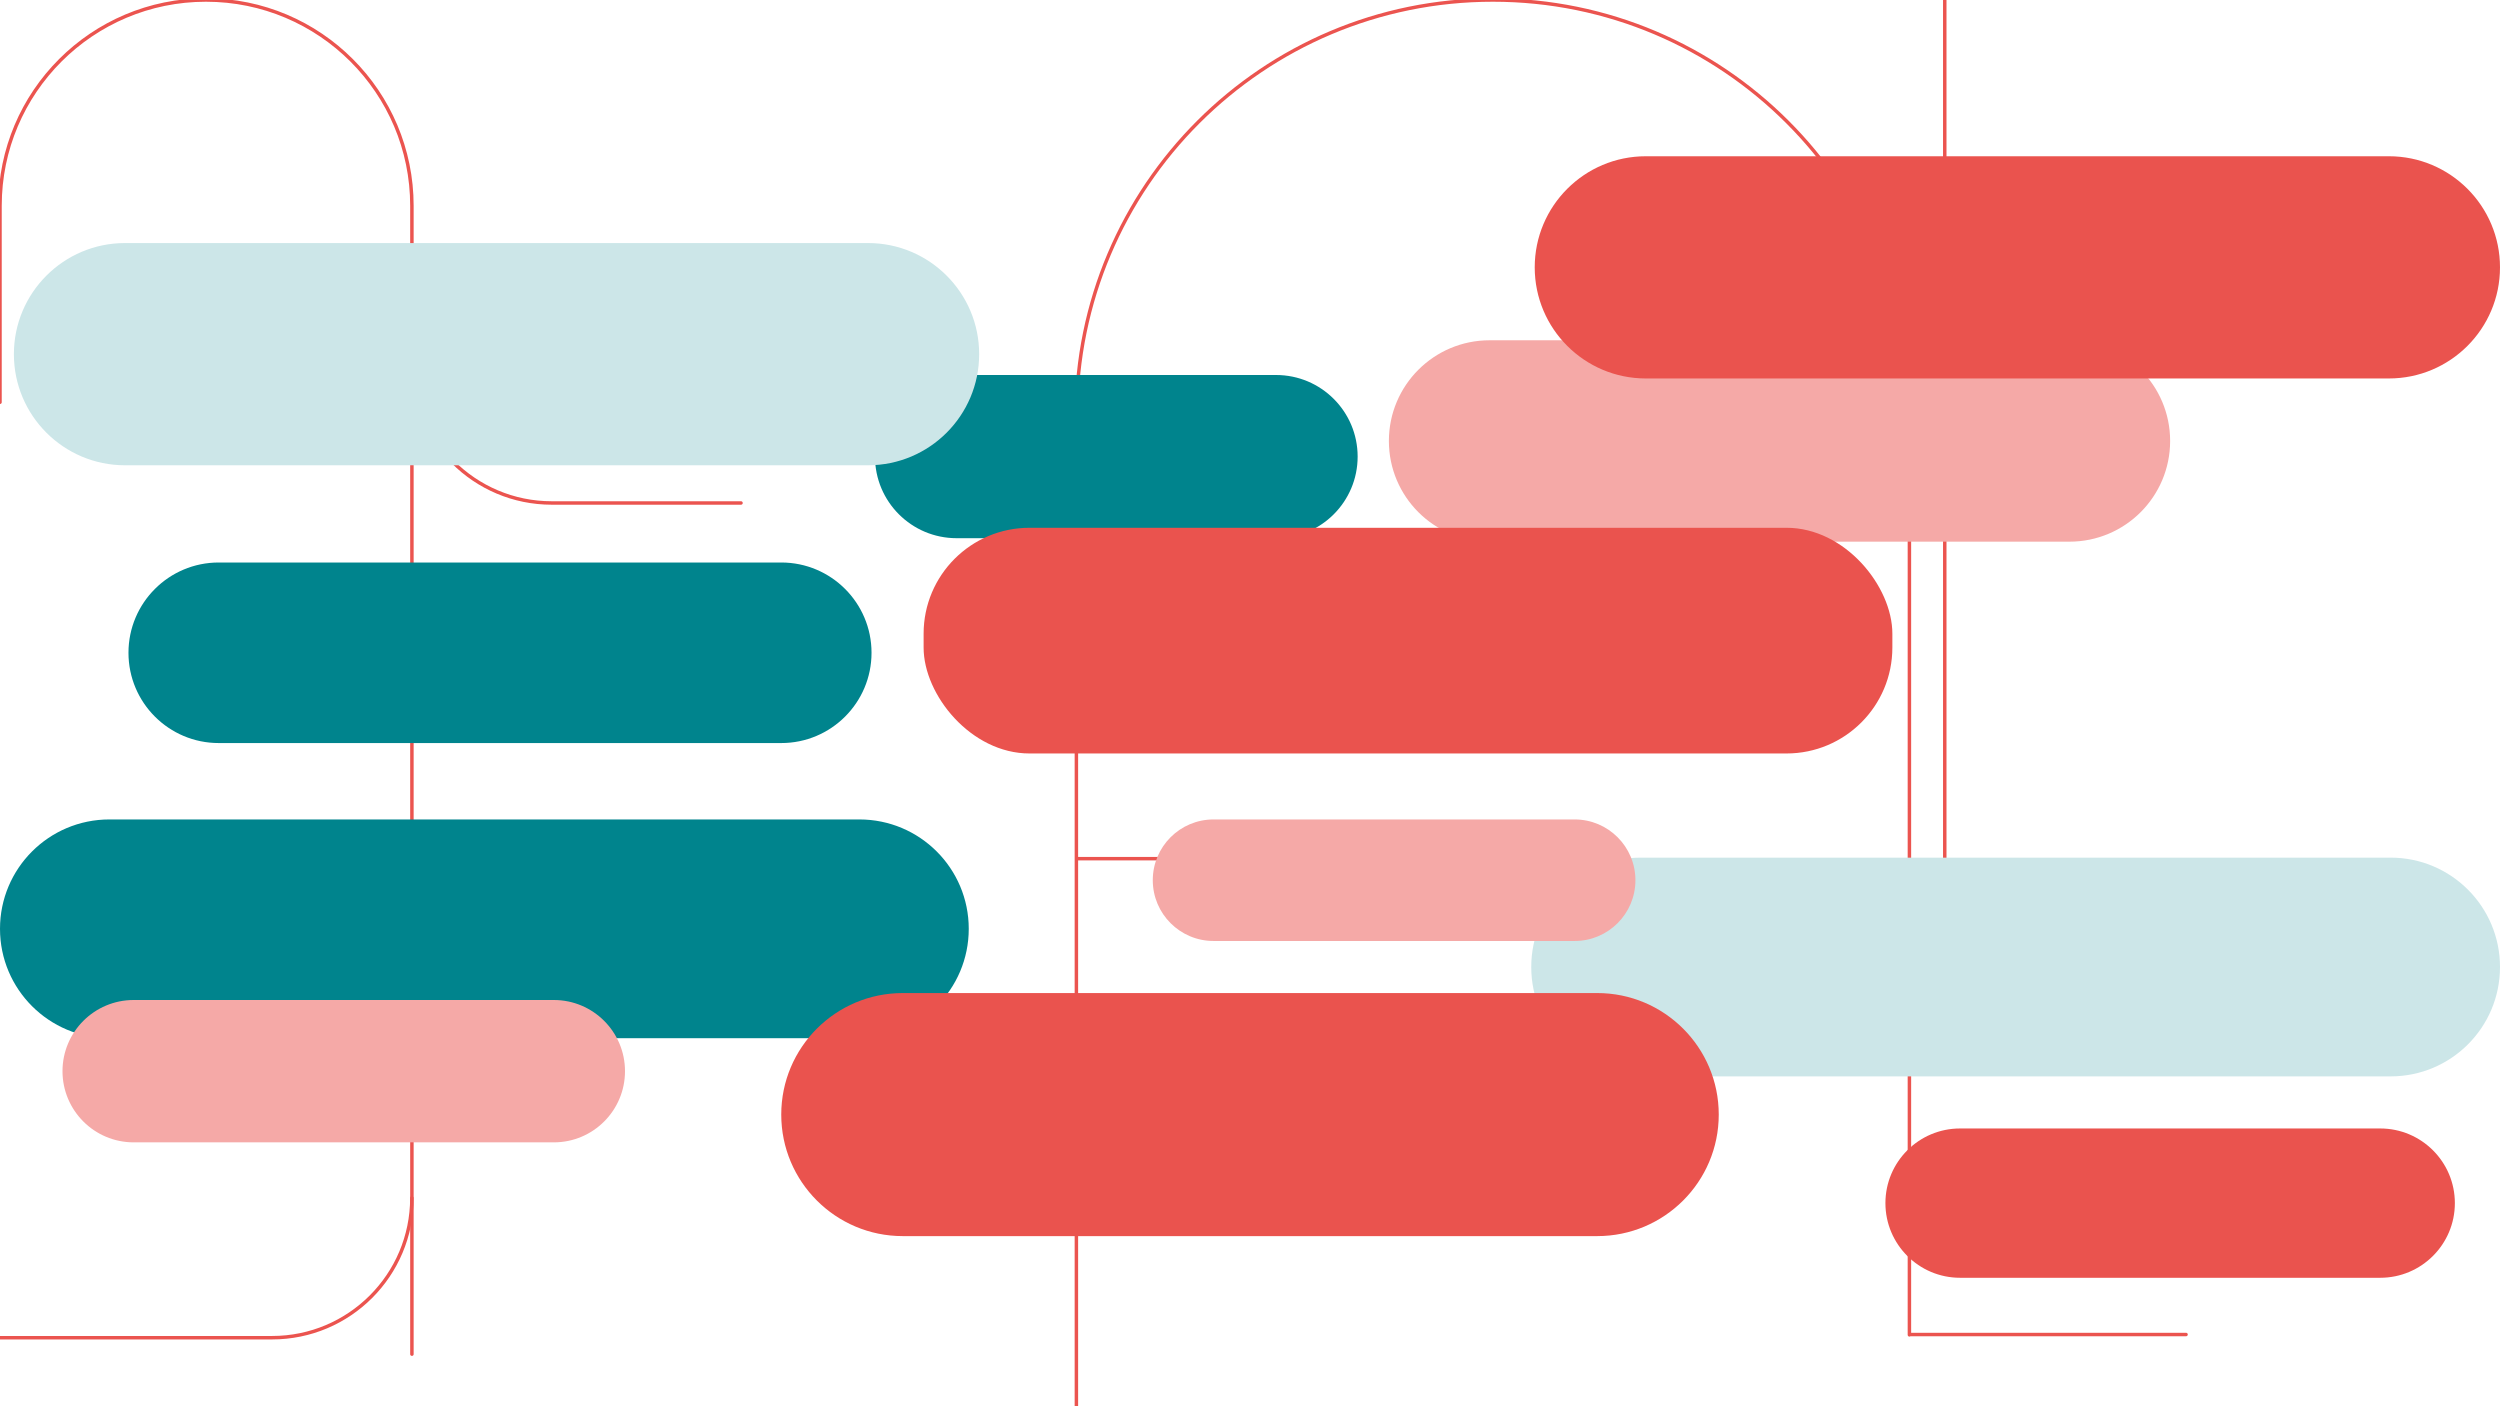
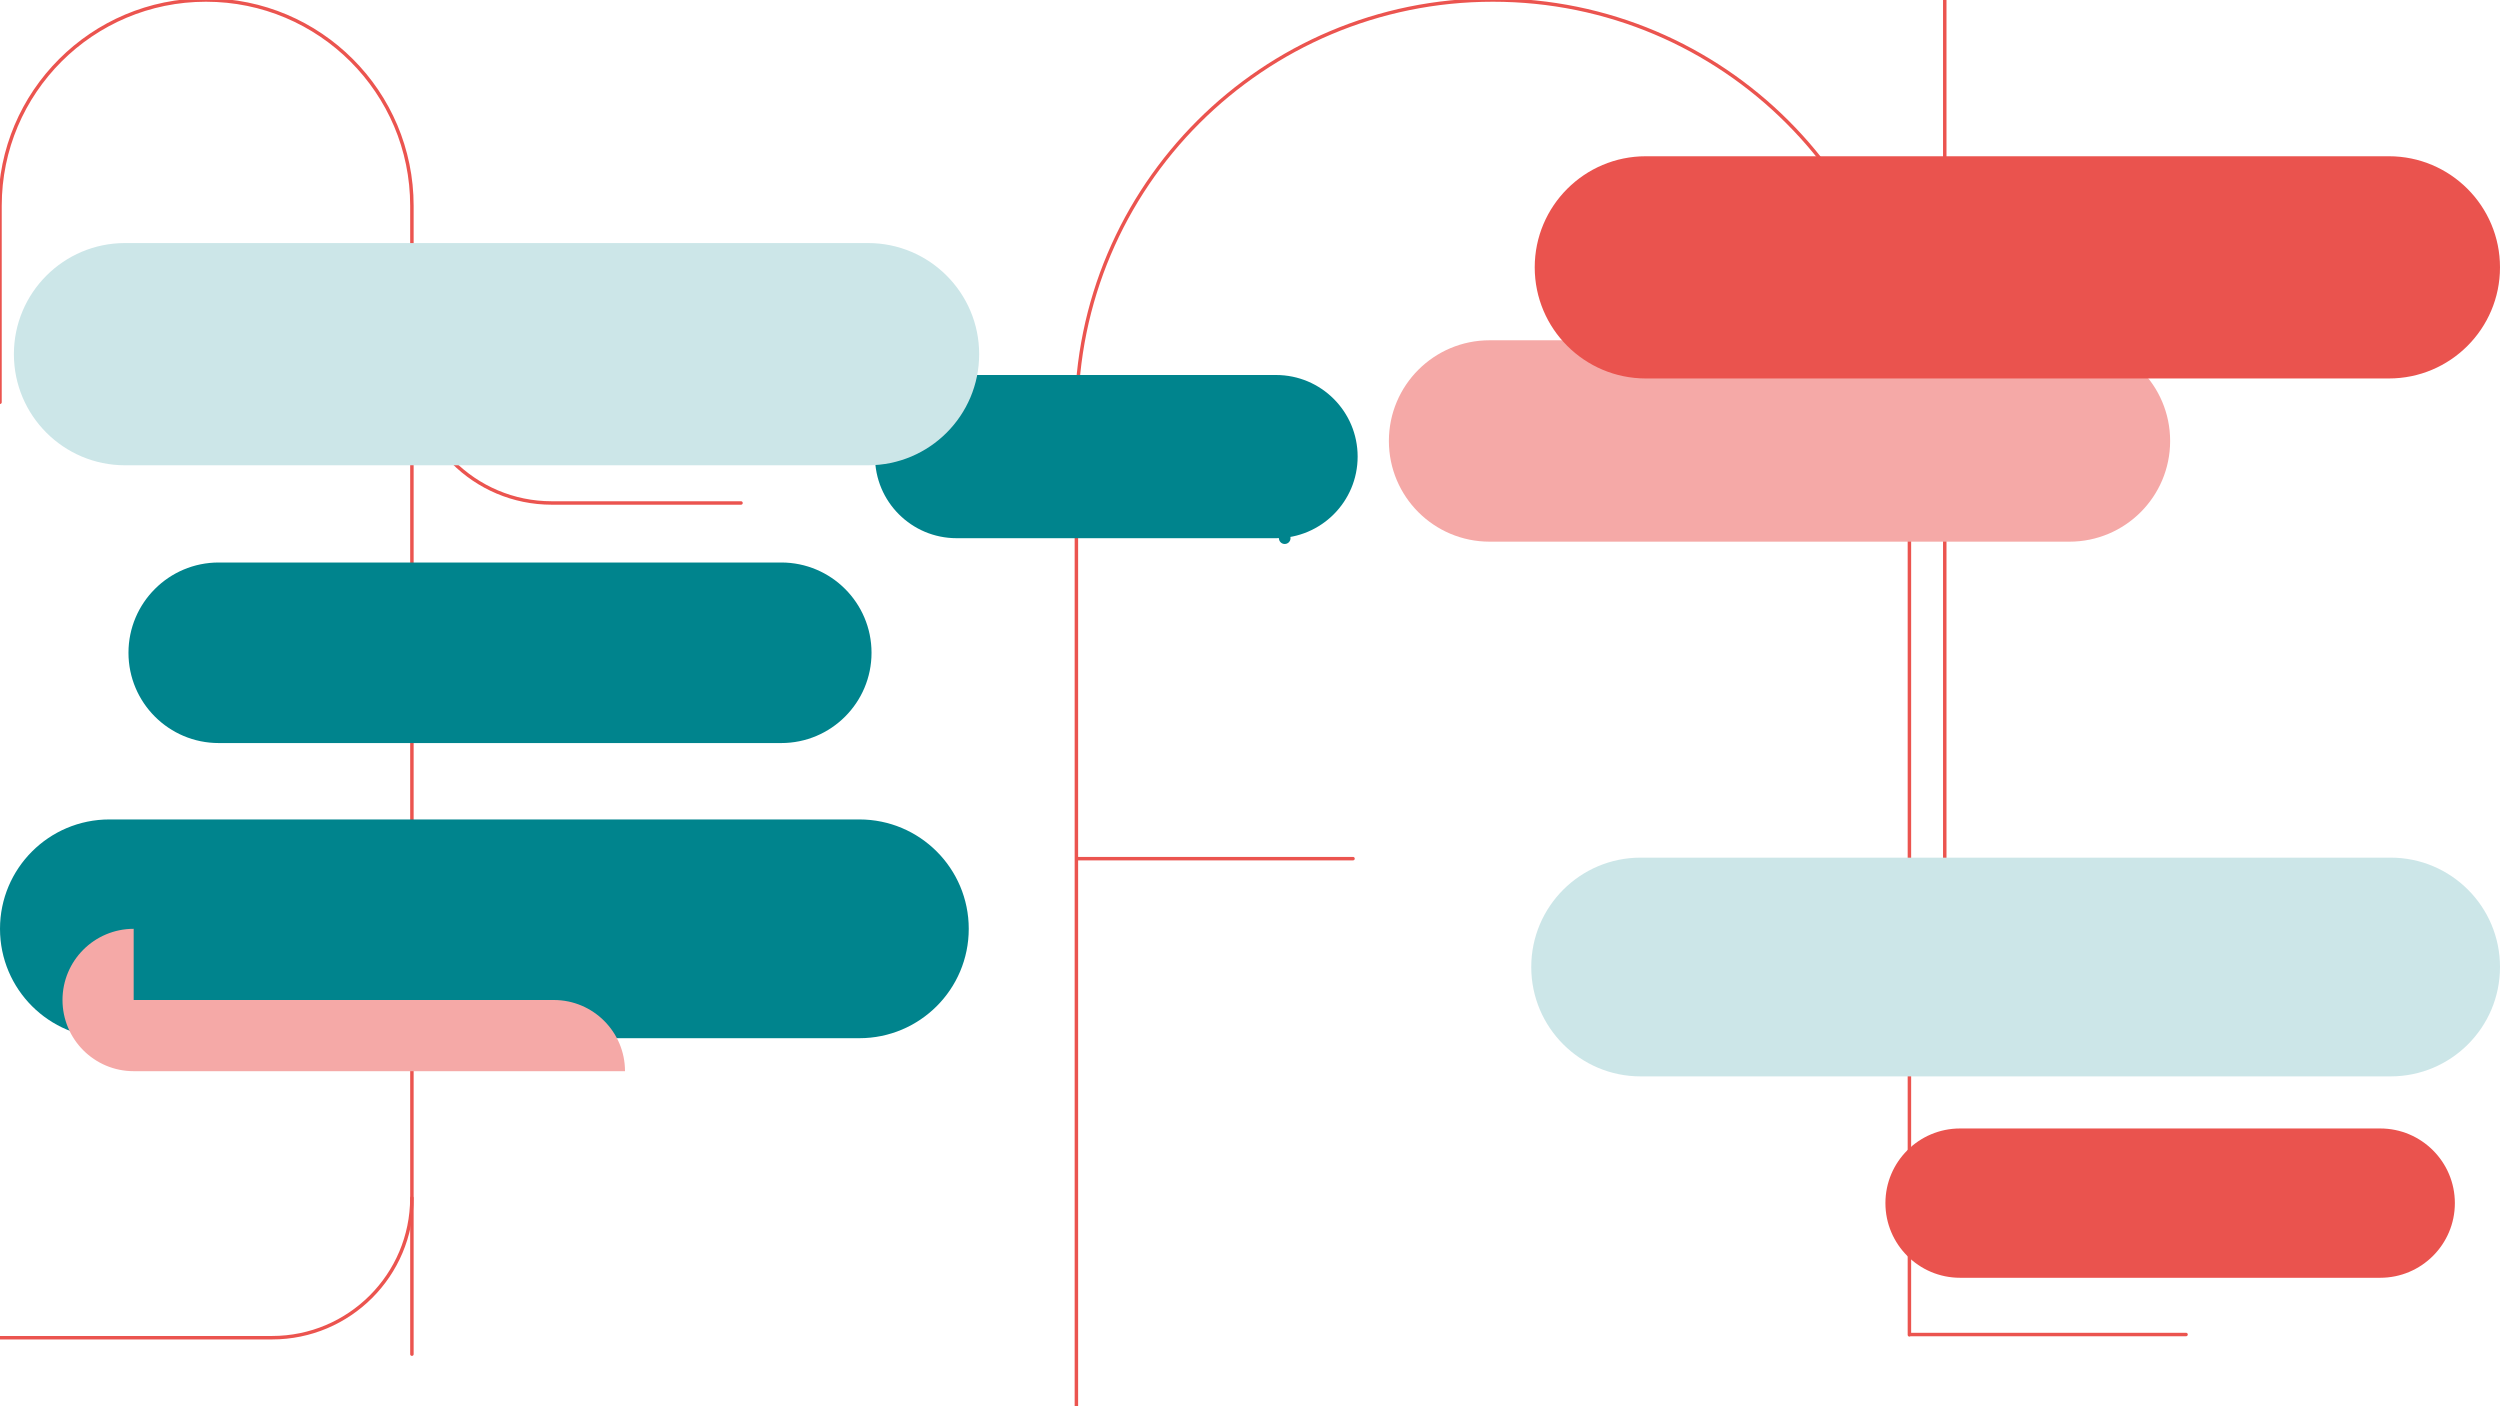
<svg xmlns="http://www.w3.org/2000/svg" id="Ebene_1" data-name="Ebene 1" viewBox="0 0 720 405">
  <defs>
    <style>
      .cls-1 {
        fill: none;
        stroke: #eb544f;
        stroke-linecap: round;
        stroke-miterlimit: 10;
      }

      .cls-2 {
        fill: #f5a9a7;
      }

      .cls-3 {
        fill: #cce6e8;
      }

      .cls-4 {
        fill: #fff;
      }

      .cls-5 {
        fill: #ea534e;
      }

      .cls-6 {
        fill: #00848d;
      }

      .cls-7 {
        fill: #00848d;
      }
    </style>
  </defs>
  <rect class="cls-4" width="720" height="405" />
  <path class="cls-1" d="M0,115.85v-56.57C0,26.54,26.56,0,59.32,0s59.31,26.54,59.31,59.28v330.72M213.41,144.86h-54.51c-22.24,0-40.27-18.03-40.27-40.26M310,405V119.89C310,53.68,363.71,0,429.95,0s119.95,53.68,119.96,119.89v264.55M629.58,384.34h-79.68M389.67,247.29h-79.67M560.09,292.8V0" />
  <path class="cls-7" d="M275.5,108h92c12.98,0,23.5,10.52,23.5,23.5h0c0,12.98-10.52,23.5-23.5,23.5h-92c-12.98,0-23.5-10.52-23.5-23.5h0c0-12.98,10.52-23.5,23.5-23.5Z" />
  <path class="cls-2" d="M429,98h167c16.02,0,29,12.98,29,29h0c0,16.02-12.98,29-29,29h-167c-16.02,0-29-12.98-29-29h0c0-16.02,12.98-29,29-29Z" />
  <path class="cls-5" d="M474,45h214c17.67,0,32,14.33,32,32h0c0,17.67-14.33,32-32,32h-214c-17.67,0-32-14.33-32-32h0c0-17.67,14.33-32,32-32Z" />
  <path class="cls-3" d="M36,70h214c17.67,0,32,14.33,32,32h0c0,17.67-14.33,32-32,32H36c-17.67,0-32-14.33-32-32h0c0-17.67,14.33-32,32-32Z" />
  <path class="cls-7" d="M63,162h162c14.36,0,26,11.64,26,26h0c0,14.36-11.64,26-26,26H63c-14.36,0-26-11.64-26-26h0c0-14.36,11.64-26,26-26Z" />
  <path class="cls-7" d="M31.5,236h216c17.4,0,31.5,14.1,31.5,31.5h0c0,17.4-14.1,31.5-31.5,31.5H31.5c-17.4,0-31.5-14.1-31.5-31.5h0c0-17.4,14.1-31.5,31.5-31.5Z" />
  <path class="cls-3" d="M472.5,247h216c17.4,0,31.5,14.1,31.5,31.5h0c0,17.4-14.1,31.5-31.5,31.5h-216c-17.4,0-31.5-14.1-31.5-31.5h0c0-17.4,14.1-31.5,31.5-31.5Z" />
-   <path class="cls-2" d="M349.5,236h104c9.66,0,17.5,7.84,17.5,17.5h0c0,9.66-7.84,17.5-17.5,17.5h-104c-9.66,0-17.5-7.84-17.5-17.5h0c0-9.66,7.84-17.5,17.5-17.5Z" />
-   <path class="cls-2" d="M38.5,288h121c11.32,0,20.5,9.18,20.5,20.5h0c0,11.32-9.18,20.5-20.5,20.5H38.5c-11.32,0-20.5-9.18-20.5-20.5h0c0-11.32,9.18-20.5,20.5-20.5Z" />
+   <path class="cls-2" d="M38.5,288h121c11.32,0,20.5,9.18,20.5,20.5h0H38.5c-11.32,0-20.5-9.18-20.5-20.5h0c0-11.32,9.18-20.5,20.5-20.5Z" />
  <path class="cls-5" d="M564.5,325h121c11.87,0,21.5,9.63,21.5,21.5h0c0,11.87-9.63,21.5-21.5,21.5h-121c-11.87,0-21.5-9.63-21.5-21.5h0c0-11.87,9.63-21.5,21.5-21.5Z" />
  <circle class="cls-6" cx="370" cy="155" r="1.67" />
-   <rect class="cls-5" x="266" y="152" width="279" height="65" rx="30.5" ry="30.5" />
-   <path class="cls-5" d="M260,286h200c19.33,0,35,15.67,35,35h0c0,19.33-15.67,35-35,35h-200c-19.33,0-35-15.67-35-35h0c0-19.33,15.67-35,35-35Z" />
  <path class="cls-1" d="M118.62,345c0,22.23-18.04,40.26-40.27,40.26H0" />
</svg>